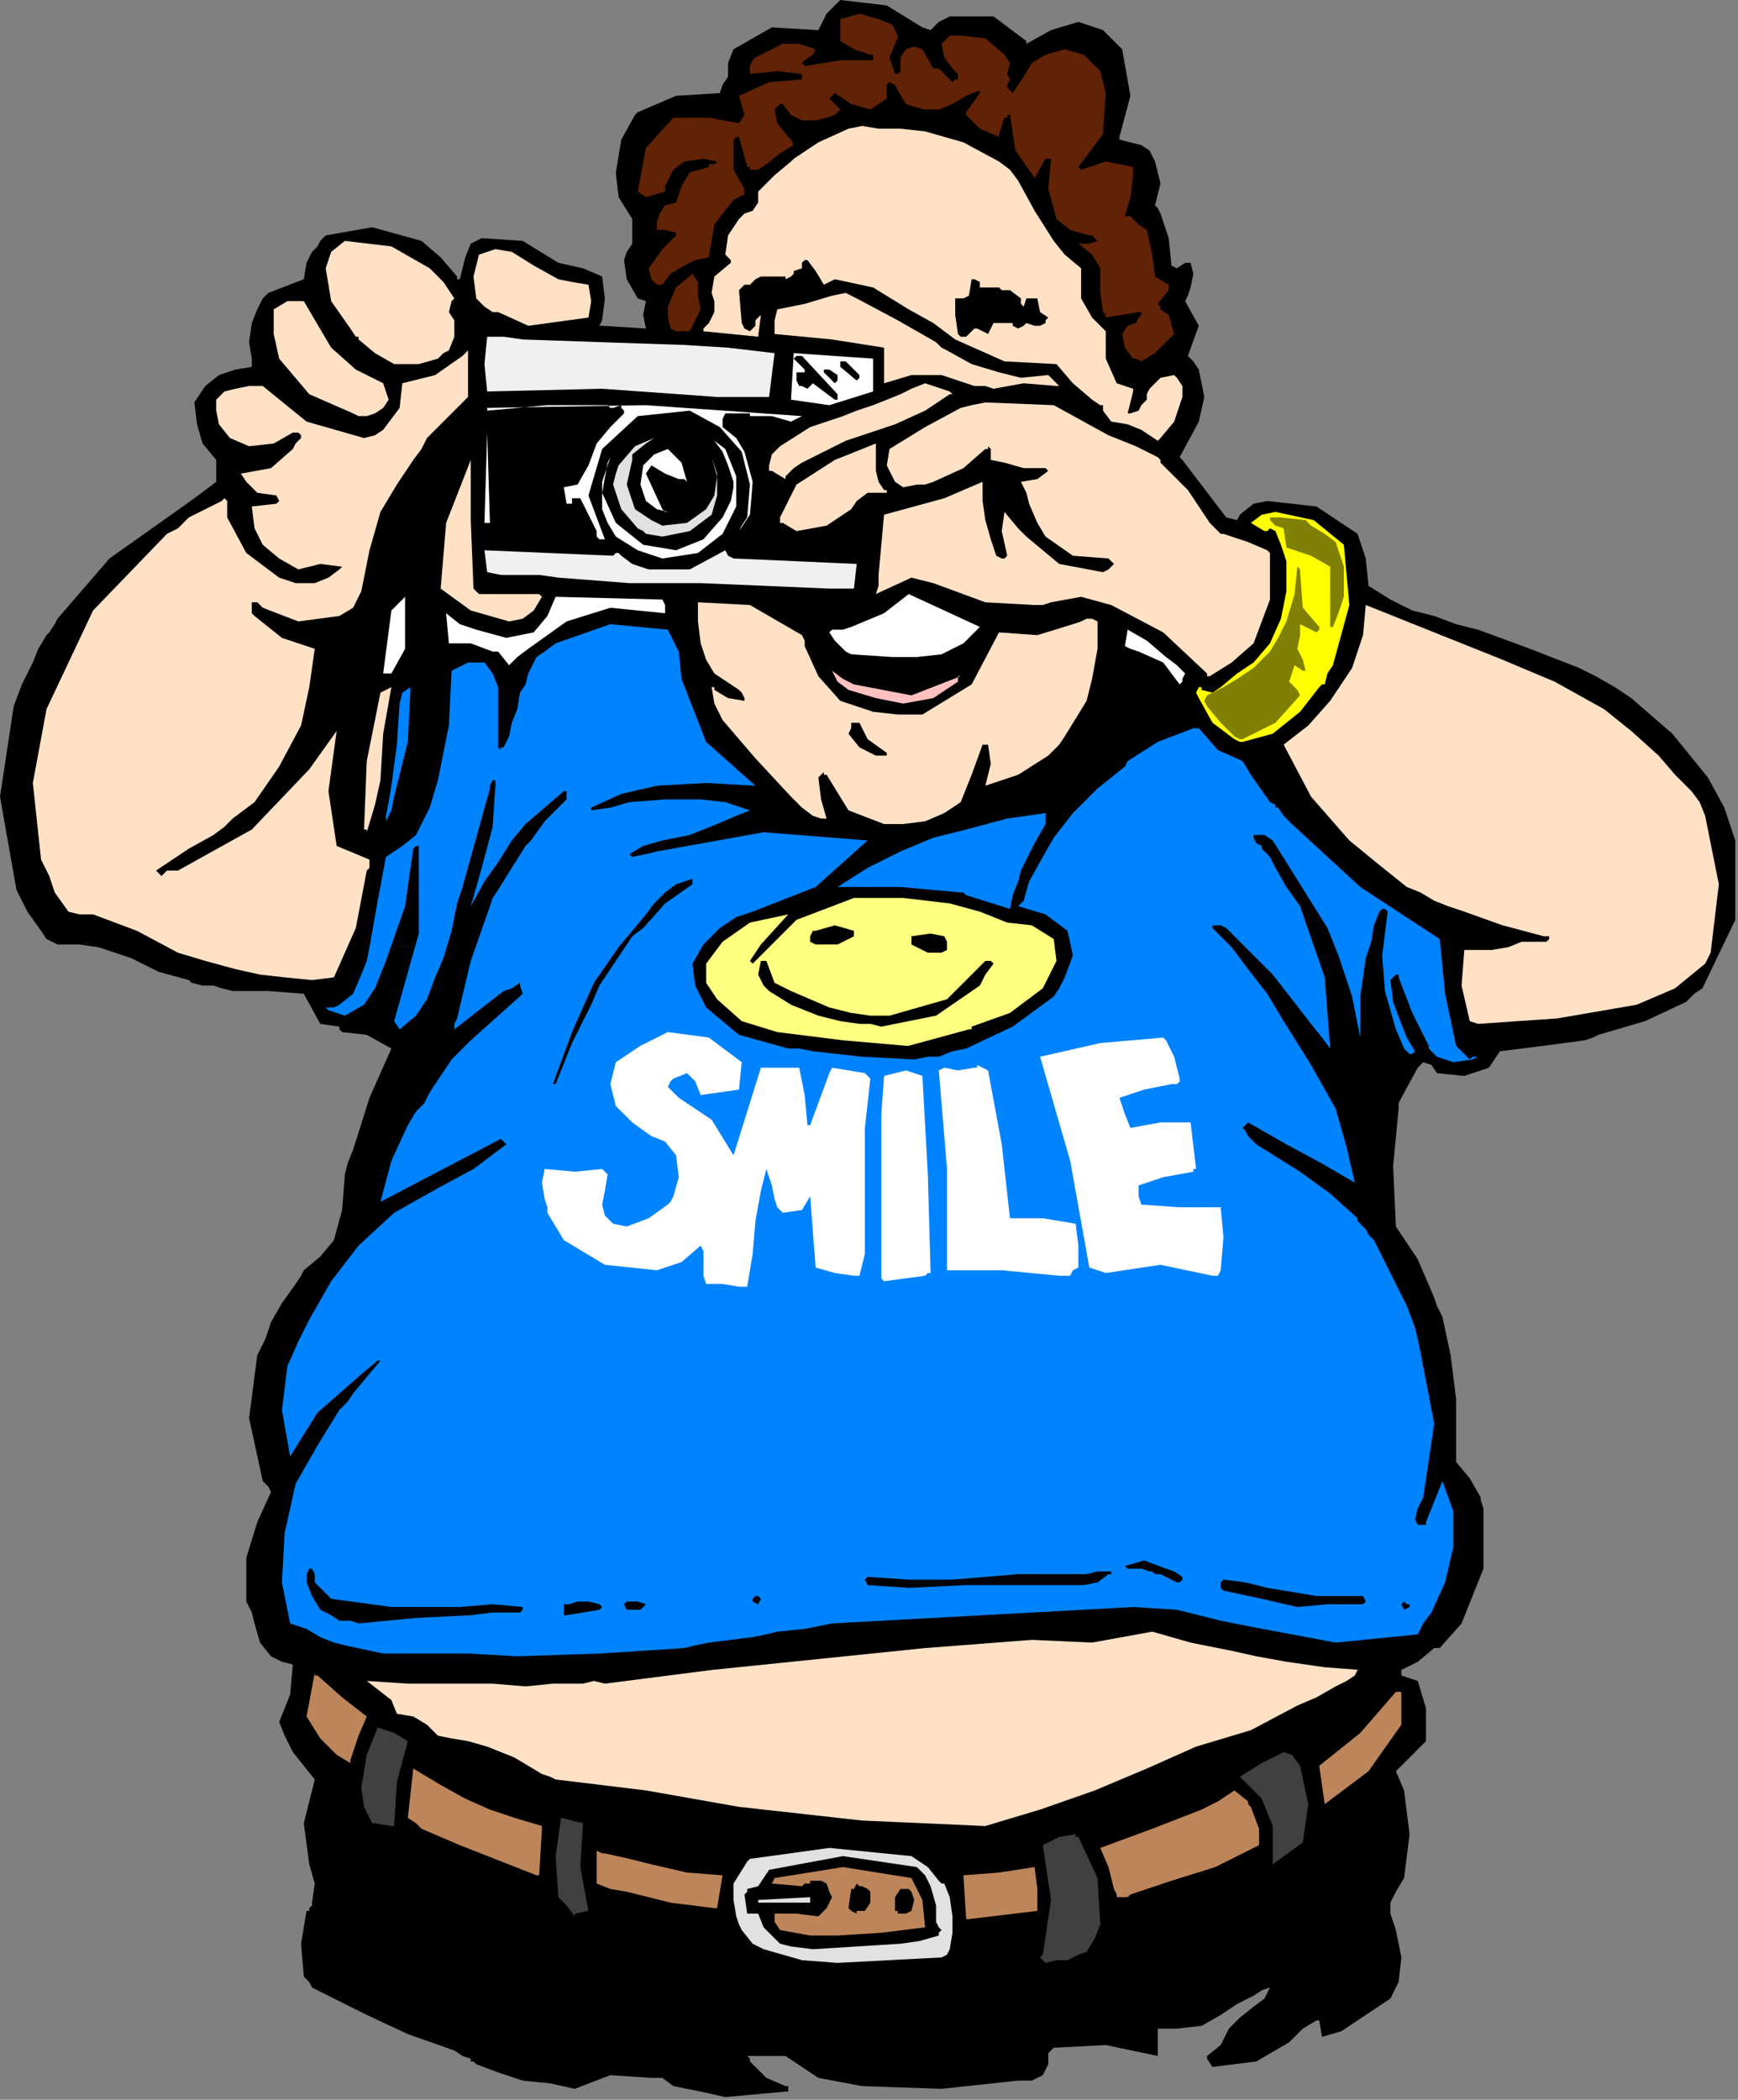
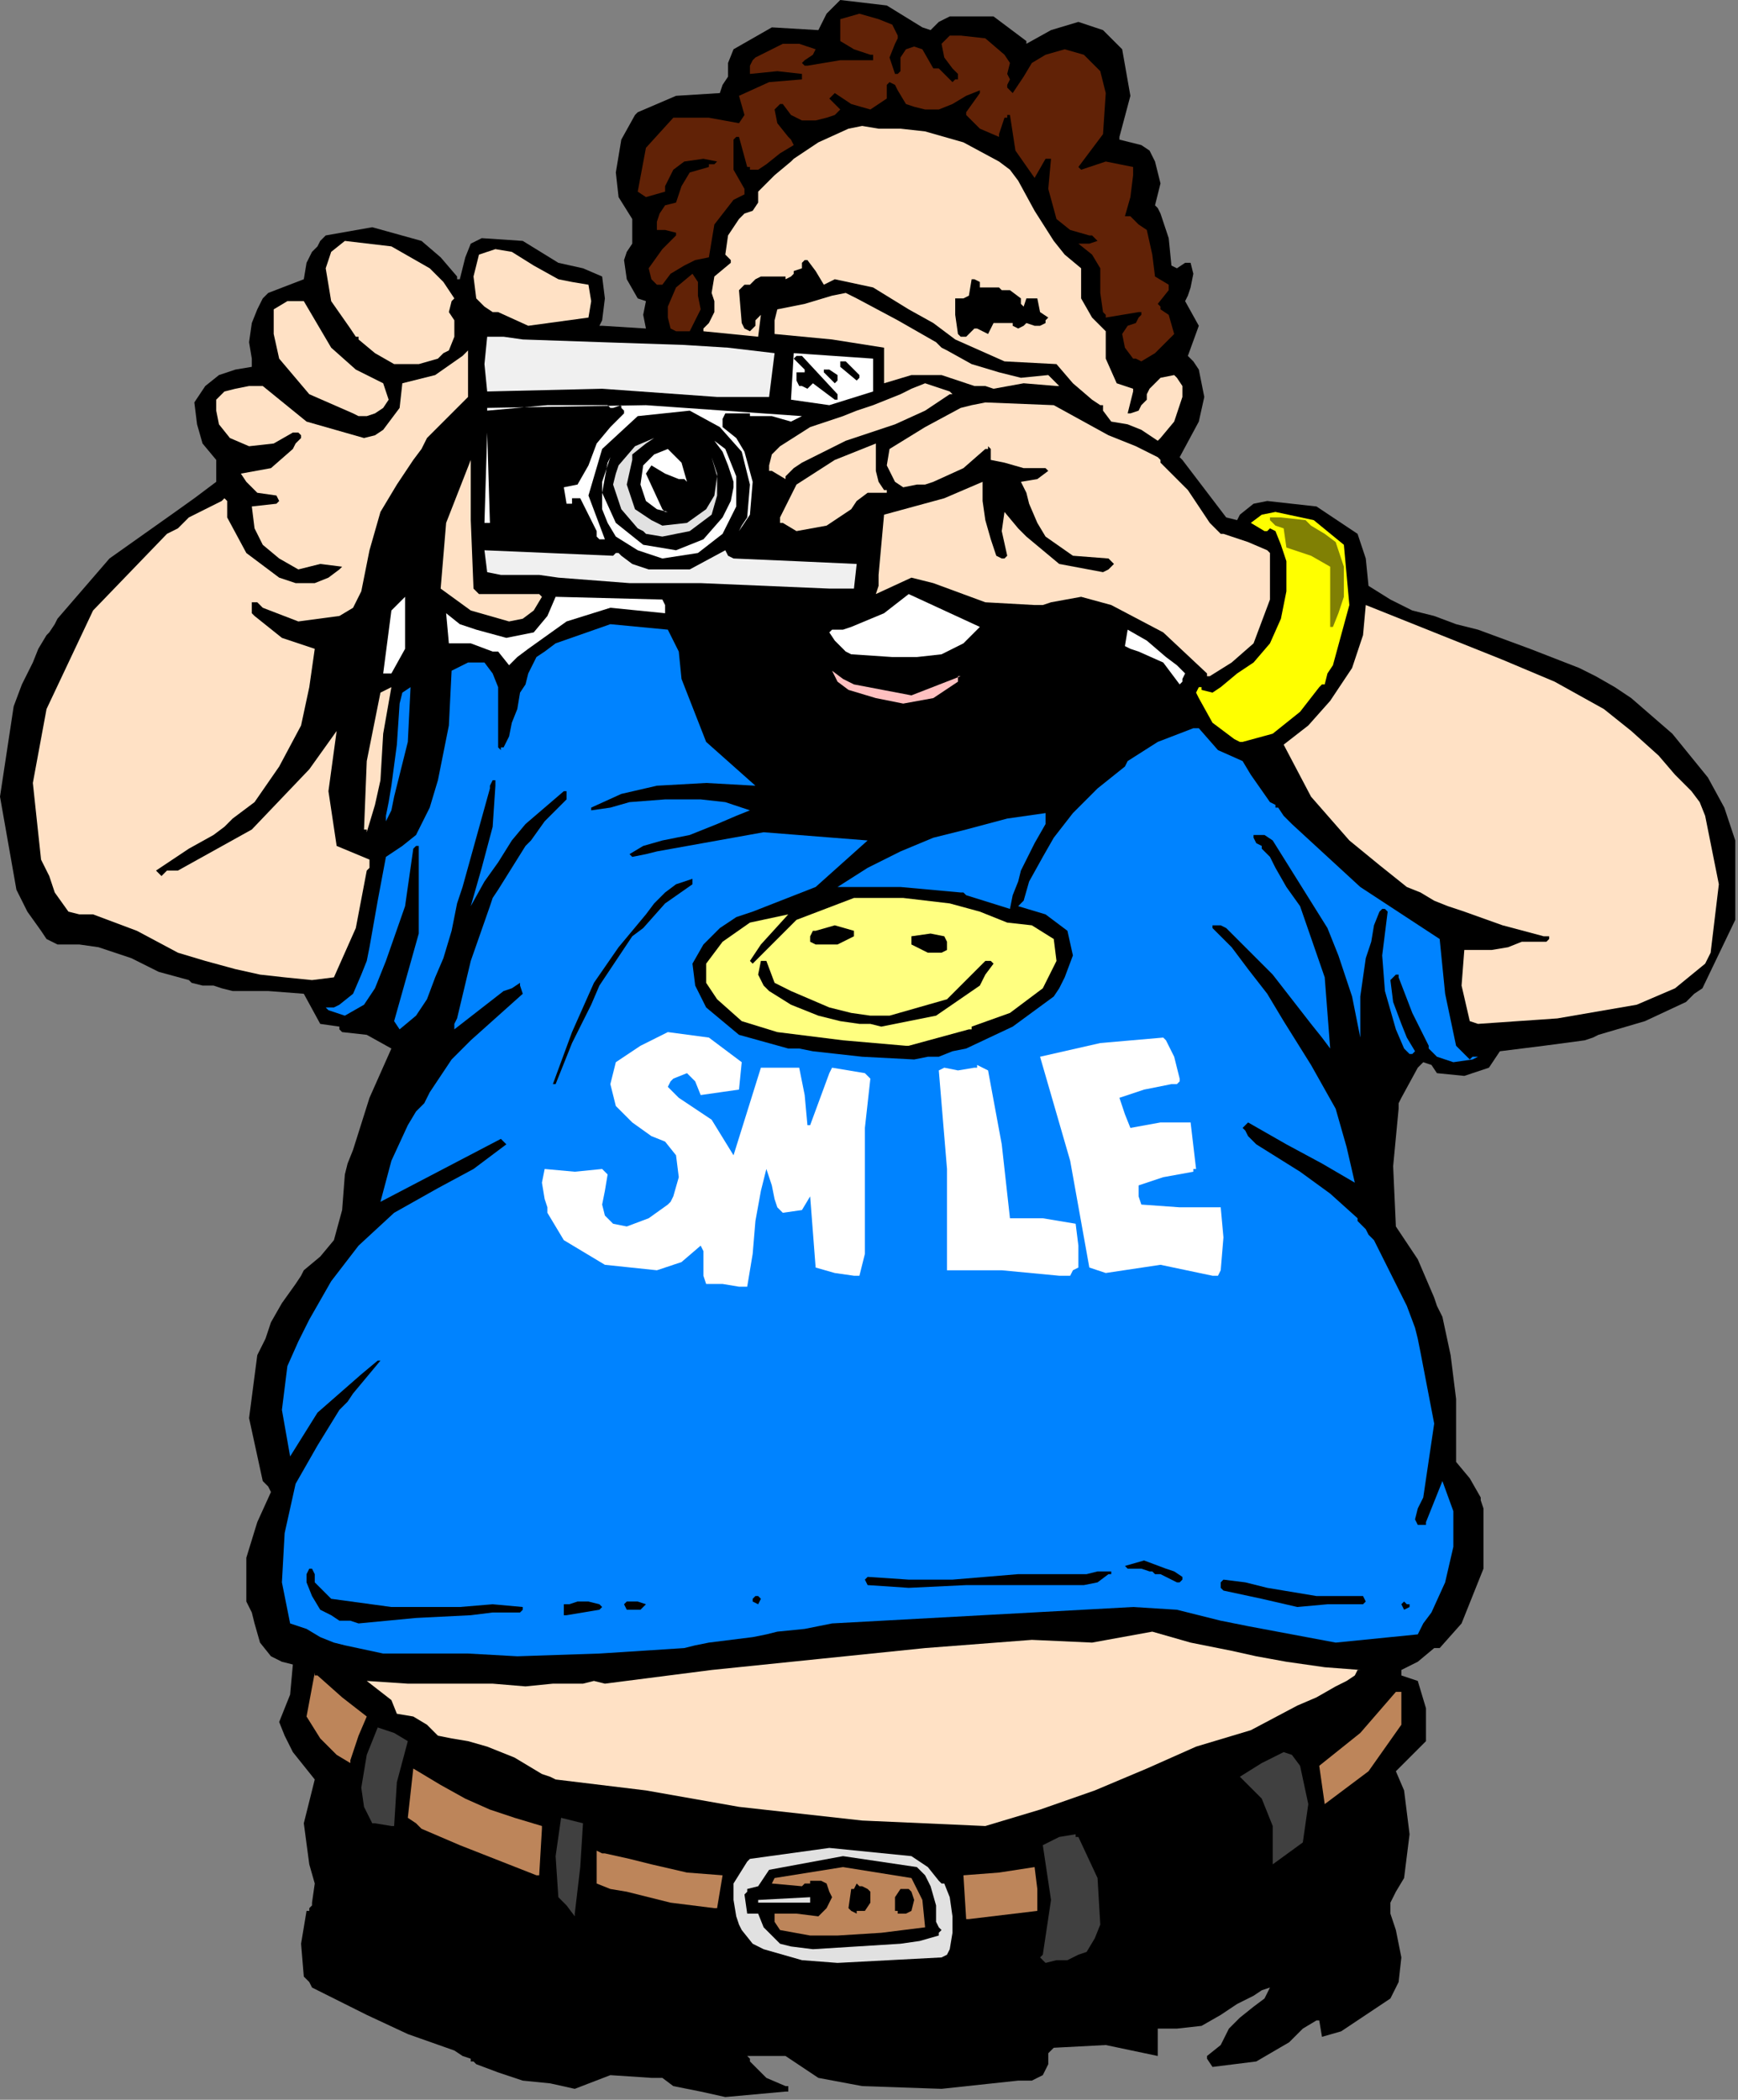
<svg xmlns="http://www.w3.org/2000/svg" xmlns:ns1="http://sodipodi.sourceforge.net/DTD/sodipodi-0.dtd" xmlns:ns2="http://www.inkscape.org/namespaces/inkscape" version="1.0" width="168.01mm" height="202.935mm" id="svg159" ns1:docname="LESUR027.WMF">
  <rect width="100%" height="100%" fill="#808080" stroke="none" />
  <ns1:namedview pagecolor="#ffffff" bordercolor="#666666" borderopacity="1" objecttolerance="10" gridtolerance="10" guidetolerance="10" ns2:pageopacity="0" ns2:pageshadow="2" ns2:window-width="640" ns2:window-height="480" id="namedview161" />
  <defs id="defs3">
    <pattern id="WMFhbasepattern" patternUnits="userSpaceOnUse" width="6" height="6" x="0" y="0" />
  </defs>
-   <path style="fill:none;stroke:none;" d="  M -2,773   L -2,773   L -2,773   L -2,773   z " id="path5" />
  <path style="fill:#000000;fill-rule:evenodd;fill-opacity:1;stroke:none;" d="  M 265,766   L 287,764   L 288,764   L 288,763   L 288,762   L 287,762   L 280,759   L 274,753   L 274,752   L 273,751   L 287,751   L 299,759   L 315,762   L 344,763   L 372,760   L 377,760   L 381,758   L 383,754   L 383,750   L 384,749   L 385,748   L 404,747   L 423,751   L 423,741   L 427,741   L 430,741   L 439,740   L 446,736   L 452,732   L 458,729   L 461,727   L 464,726   L 464,726   L 464,726   L 462,730   L 458,733   L 453,737   L 449,741   L 446,747   L 441,751   L 441,752   L 441,752   L 443,755   L 459,753   L 471,746   L 476,741   L 481,738   L 482,738   L 482,738   L 483,744   L 490,742   L 496,738   L 499,736   L 502,734   L 508,730   L 511,724   L 512,715   L 510,705   L 509,702   L 508,699   L 508,697   L 508,695   L 510,691   L 513,686   L 515,670   L 513,654   L 510,647   L 521,636   L 521,624   L 518,614   L 512,612   L 512,611   L 512,610   L 518,607   L 524,602   L 525,602   L 526,602   L 534,593   L 542,573   L 542,551   L 541,548   L 541,547   L 537,540   L 532,534   L 532,523   L 532,511   L 530,495   L 527,481   L 525,477   L 524,474   L 518,460   L 510,448   L 509,426   L 511,405   L 511,403   L 512,401   L 518,390   L 519,389   L 520,388   L 523,389   L 525,392   L 535,393   L 544,390   L 546,387   L 548,384   L 564,382   L 579,380   L 582,379   L 584,378   L 601,373   L 616,366   L 619,363   L 622,361   L 634,336   L 634,307   L 630,295   L 624,284   L 611,268   L 596,255   L 593,253   L 590,251   L 583,247   L 577,244   L 559,237   L 540,230   L 532,228   L 524,225   L 520,224   L 516,223   L 508,219   L 500,214   L 499,204   L 496,195   L 481,185   L 463,183   L 458,184   L 453,188   L 452,190   L 448,189   L 432,168   L 431,167   L 438,154   L 440,145   L 438,135   L 436,132   L 434,130   L 438,119   L 433,110   L 434,108   L 435,105   L 436,100   L 435,96   L 434,96   L 433,96   L 430,98   L 428,97   L 427,87   L 424,78   L 423,76   L 422,75   L 424,67   L 422,59   L 420,55   L 417,53   L 409,51   L 409,51   L 409,50   L 413,35   L 410,18   L 403,11   L 394,8   L 384,11   L 375,16   L 375,16   L 375,15   L 363,6   L 347,6   L 343,8   L 340,11   L 337,10   L 324,2   L 307,0   L 302,5   L 299,11   L 282,10   L 268,18   L 266,23   L 266,28   L 264,31   L 263,34   L 247,35   L 233,41   L 233,41   L 232,42   L 227,51   L 225,63   L 226,72   L 231,80   L 231,84   L 231,89   L 229,92   L 228,95   L 229,102   L 233,109   L 236,110   L 235,115   L 236,120   L 220,119   L 219,119   L 219,119   L 220,117   L 221,109   L 220,101   L 213,98   L 204,96   L 191,88   L 176,87   L 172,89   L 170,94   L 169,98   L 168,102   L 167,102   L 167,101   L 161,94   L 154,88   L 136,83   L 119,86   L 117,88   L 116,90   L 115,91   L 114,92   L 112,96   L 111,102   L 98,107   L 96,109   L 94,113   L 92,118   L 91,125   L 92,131   L 92,132   L 92,133   L 92,134   L 92,134   L 86,135   L 80,137   L 75,141   L 71,147   L 72,155   L 74,162   L 79,168   L 79,176   L 71,182   L 64,187   L 40,204   L 21,226   L 20,228   L 18,231   L 18,231   L 17,232   L 14,237   L 12,242   L 8,250   L 5,258   L 0,291   L 6,325   L 8,329   L 10,333   L 15,340   L 17,343   L 21,345   L 29,345   L 36,346   L 48,350   L 58,355   L 69,358   L 70,359   L 70,359   L 74,360   L 78,360   L 81,361   L 85,362   L 98,362   L 111,363   L 117,374   L 124,375   L 124,376   L 125,377   L 134,378   L 143,383   L 135,401   L 129,420   L 127,425   L 126,429   L 125,442   L 122,453   L 117,459   L 111,464   L 110,466   L 108,469   L 103,476   L 99,483   L 97,489   L 94,495   L 91,518   L 96,541   L 98,543   L 99,545   L 94,556   L 90,569   L 90,577   L 90,585   L 92,589   L 93,593   L 95,600   L 99,605   L 103,607   L 107,608   L 106,619   L 102,629   L 104,634   L 107,640   L 111,645   L 115,650   L 111,666   L 113,681   L 115,688   L 114,695   L 114,696   L 113,697   L 113,698   L 112,698   L 110,710   L 111,722   L 113,724   L 114,726   L 130,734   L 134,736   L 149,743   L 166,749   L 169,751   L 172,752   L 172,753   L 173,753   L 173,753   L 174,754   L 182,757   L 191,760   L 201,761   L 210,763   L 223,758   L 238,759   L 242,759   L 246,762   L 256,764   L 265,766  z " id="path7" />
  <path style="fill:#e1e1e1;fill-rule:evenodd;fill-opacity:1;stroke:none;" d="  M 306,717   L 344,715   L 346,714   L 347,712   L 348,706   L 348,700   L 347,693   L 345,688   L 344,688   L 343,687   L 339,682   L 333,678   L 303,675   L 274,679   L 274,679   L 273,680   L 268,688   L 268,694   L 269,700   L 270,703   L 271,705   L 275,710   L 277,711   L 279,712   L 293,716   L 306,717  z " id="path9" />
  <path style="fill:#404040;fill-rule:evenodd;fill-opacity:1;stroke:none;" d="  M 382,717   L 386,716   L 390,716   L 394,714   L 397,713   L 400,708   L 402,703   L 401,686   L 394,671   L 393,671   L 393,670   L 387,671   L 381,674   L 384,694   L 381,714   L 380,715   L 380,715   L 382,717  z " id="path11" />
  <path style="fill:#000000;fill-rule:evenodd;fill-opacity:1;stroke:none;" d="  M 297,712   L 313,711   L 329,710   L 336,709   L 343,707   L 343,707   L 343,706   L 343,706   L 344,705   L 343,704   L 342,702   L 342,696   L 340,689   L 338,685   L 335,682   L 308,678   L 281,683   L 279,686   L 277,689   L 273,690   L 273,691   L 272,692   L 273,699   L 275,699   L 277,699   L 279,704   L 283,708   L 285,710   L 289,711   L 297,712  z " id="path13" />
  <path style="fill:#bd855a;fill-rule:evenodd;fill-opacity:1;stroke:none;" d="  M 306,707   L 306,707   L 306,707   L 322,706   L 338,704   L 337,694   L 333,686   L 308,682   L 283,686   L 282,688   L 293,689   L 293,689   L 294,688   L 295,688   L 296,688   L 296,687   L 297,687   L 300,687   L 302,688   L 303,691   L 304,693   L 302,697   L 299,700   L 291,699   L 283,699   L 283,702   L 285,705   L 296,707   L 306,707  z " id="path15" />
  <path style="fill:#bd855a;fill-rule:evenodd;fill-opacity:1;stroke:none;" d="  M 354,701   L 379,698   L 379,690   L 378,682   L 365,684   L 352,685   L 353,701   L 353,701   L 354,701  z " id="path17" />
-   <path style="fill:#404040;fill-rule:evenodd;fill-opacity:1;stroke:none;" d="  M 210,699   L 215,698   L 212,682   L 213,666   L 205,664   L 203,678   L 204,693   L 207,696   L 210,700   L 210,699  z " id="path19" />
+   <path style="fill:#404040;fill-rule:evenodd;fill-opacity:1;stroke:none;" d="  M 210,699   L 212,682   L 213,666   L 205,664   L 203,678   L 204,693   L 207,696   L 210,700   L 210,699  z " id="path19" />
  <path style="fill:#000000;fill-rule:evenodd;fill-opacity:1;stroke:none;" d="  M 313,699   L 313,699   L 313,698   L 316,698   L 318,695   L 318,692   L 318,691   L 317,690   L 315,689   L 314,689   L 313,688   L 312,690   L 311,690   L 310,697   L 311,698   L 313,699  z " id="path21" />
  <path style="fill:#000000;fill-rule:evenodd;fill-opacity:1;stroke:none;" d="  M 328,699   L 331,699   L 333,698   L 334,694   L 333,691   L 332,690   L 332,690   L 330,690   L 329,690   L 327,693   L 327,698   L 328,698   L 328,699  z " id="path23" />
  <path style="fill:#bd855a;fill-rule:evenodd;fill-opacity:1;stroke:none;" d="  M 261,697   L 262,697   L 262,697   L 264,685   L 251,684   L 238,681   L 230,679   L 221,677   L 220,677   L 218,676   L 218,688   L 223,690   L 229,691   L 245,695   L 261,697  z " id="path25" />
  <path style="fill:#e1e1e1;fill-rule:evenodd;fill-opacity:1;stroke:none;" d="  M 277,695   L 296,695   L 296,694   L 296,693   L 277,694   L 277,694   L 277,695   L 277,695   L 277,695  z " id="path27" />
-   <path style="fill:#bd855a;fill-rule:evenodd;fill-opacity:1;stroke:none;" d="  M 408,693   L 412,693   L 413,692   L 413,692   L 428,687   L 444,682   L 452,678   L 460,674   L 460,668   L 457,660   L 457,660   L 457,660   L 456,659   L 456,658   L 451,654   L 445,658   L 439,661   L 421,668   L 402,675   L 405,682   L 407,690   L 408,692   L 408,693   L 408,693   L 408,693  z " id="path29" />
  <path style="fill:#bd855a;fill-rule:evenodd;fill-opacity:1;stroke:none;" d="  M 196,685   L 197,685   L 197,685   L 198,668   L 198,667   L 198,667   L 188,664   L 179,661   L 170,657   L 161,652   L 156,649   L 151,646   L 149,664   L 152,666   L 154,668   L 161,671   L 168,674   L 196,685  z " id="path31" />
  <path style="fill:#404040;fill-rule:evenodd;fill-opacity:1;stroke:none;" d="  M 465,681   L 476,673   L 478,659   L 475,645   L 472,641   L 469,640   L 461,644   L 453,649   L 461,657   L 465,667   L 465,674   L 465,681   L 465,681  z " id="path33" />
  <path style="fill:#404040;fill-rule:evenodd;fill-opacity:1;stroke:none;" d="  M 143,667   L 143,667   L 144,667   L 145,651   L 149,636   L 144,633   L 138,631   L 134,641   L 132,653   L 133,660   L 136,666   L 137,666   L 137,666   L 143,667  z " id="path35" />
  <path style="fill:#ffe1c5;fill-rule:evenodd;fill-opacity:1;stroke:none;" d="  M 360,667   L 380,661   L 400,654   L 419,646   L 437,638   L 457,632   L 474,623   L 481,620   L 488,616   L 492,614   L 495,612   L 496,610   L 497,610   L 484,609   L 470,607   L 459,605   L 450,603   L 435,600   L 421,596   L 399,600   L 377,599   L 338,602   L 299,606   L 260,610   L 221,615   L 217,614   L 213,615   L 202,615   L 192,616   L 180,615   L 169,615   L 166,615   L 164,615   L 149,615   L 134,614   L 143,621   L 145,626   L 151,627   L 156,630   L 160,634   L 165,635   L 171,636   L 178,638   L 188,642   L 198,648   L 201,649   L 203,650   L 236,654   L 270,660   L 315,665   L 360,667  z " id="path37" />
  <path style="fill:#bd855a;fill-rule:evenodd;fill-opacity:1;stroke:none;" d="  M 484,659   L 500,647   L 512,630   L 512,624   L 512,618   L 511,618   L 510,618   L 497,633   L 482,645   L 484,659   L 484,659   L 484,659  z " id="path39" />
  <path style="fill:#bd855a;fill-rule:evenodd;fill-opacity:1;stroke:none;" d="  M 128,643   L 131,634   L 134,627   L 125,620   L 116,612   L 115,612   L 115,611   L 112,627   L 117,635   L 123,641   L 128,644   L 128,644   L 128,643  z " id="path41" />
  <path style="fill:#0083ff;fill-rule:evenodd;fill-opacity:1;stroke:none;" d="  M 189,605   L 219,604   L 250,602   L 254,601   L 259,600   L 267,599   L 275,598   L 280,597   L 284,596   L 294,595   L 304,593   L 359,590   L 414,587   L 430,588   L 446,592   L 451,593   L 456,594   L 488,600   L 518,597   L 520,593   L 523,589   L 528,578   L 531,565   L 531,552   L 527,541   L 521,556   L 521,557   L 519,557   L 518,557   L 517,555   L 518,551   L 520,547   L 524,520   L 519,494   L 518,489   L 517,485   L 514,477   L 510,469   L 506,461   L 502,453   L 500,451   L 499,449   L 498,448   L 497,447   L 497,447   L 496,446   L 496,446   L 496,445   L 486,436   L 475,428   L 467,423   L 459,418   L 457,416   L 456,415   L 455,413   L 454,412   L 455,411   L 456,410   L 463,414   L 470,418   L 483,425   L 495,432   L 492,419   L 488,405   L 479,389   L 469,373   L 463,363   L 456,354   L 450,346   L 443,339   L 443,339   L 443,338   L 446,338   L 448,339   L 465,356   L 479,374   L 483,379   L 486,383   L 484,357   L 475,331   L 470,324   L 466,317   L 464,313   L 462,311   L 461,310   L 461,309   L 459,308   L 458,306   L 458,306   L 458,305   L 462,305   L 465,307   L 475,323   L 485,339   L 487,344   L 489,349   L 494,364   L 497,379   L 497,364   L 499,350   L 500,347   L 501,344   L 502,338   L 504,333   L 505,332   L 506,332   L 507,333   L 505,349   L 506,362   L 510,376   L 513,383   L 514,384   L 515,385   L 516,385   L 517,384   L 514,379   L 512,374   L 509,366   L 508,358   L 510,356   L 511,356   L 511,357   L 516,370   L 522,382   L 522,382   L 522,383   L 525,386   L 531,388   L 538,387   L 540,386   L 538,386   L 537,387   L 532,382   L 528,363   L 526,343   L 497,324   L 472,301   L 469,298   L 467,295   L 466,295   L 466,294   L 464,293   L 457,283   L 454,278   L 445,274   L 438,266   L 437,266   L 436,266   L 423,271   L 412,278   L 411,280   L 401,288   L 392,297   L 385,306   L 381,313   L 376,322   L 374,329   L 372,331   L 382,334   L 390,340   L 392,349   L 389,357   L 387,361   L 385,364   L 370,375   L 353,383   L 348,384   L 343,386   L 339,386   L 334,387   L 315,386   L 297,384   L 292,383   L 288,383   L 270,378   L 258,368   L 254,360   L 253,352   L 257,345   L 263,339   L 269,335   L 275,333   L 298,324   L 317,307   L 279,304   L 240,311   L 236,312   L 231,313   L 231,313   L 230,312   L 235,309   L 242,307   L 252,305   L 262,301   L 269,298   L 274,296   L 265,293   L 256,292   L 243,292   L 230,293   L 223,295   L 216,296   L 216,296   L 216,295   L 227,290   L 240,287   L 258,286   L 276,287   L 258,271   L 249,248   L 248,238   L 244,230   L 223,228   L 203,235   L 199,238   L 196,240   L 193,246   L 192,250   L 190,253   L 189,259   L 187,264   L 186,269   L 184,273   L 183,273   L 183,274   L 182,273   L 182,273   L 182,262   L 182,251   L 180,246   L 177,242   L 171,242   L 165,245   L 164,265   L 160,285   L 157,295   L 152,305   L 147,309   L 141,313   L 138,329   L 135,346   L 134,351   L 132,356   L 129,363   L 124,367   L 122,368   L 120,368   L 119,368   L 120,369   L 126,371   L 133,367   L 137,361   L 137,361   L 137,361   L 139,356   L 141,351   L 148,331   L 151,310   L 152,309   L 153,309   L 153,341   L 144,373   L 146,376   L 152,371   L 156,365   L 159,357   L 162,350   L 165,340   L 167,330   L 168,327   L 169,324   L 174,306   L 179,288   L 179,287   L 180,285   L 181,285   L 181,287   L 180,302   L 176,317   L 174,324   L 172,331   L 177,322   L 182,315   L 187,307   L 192,301   L 206,289   L 207,289   L 207,290   L 207,292   L 205,294   L 199,300   L 194,307   L 192,309   L 187,317   L 182,325   L 180,328   L 179,331   L 172,351   L 167,372   L 166,374   L 166,376   L 175,369   L 184,362   L 187,361   L 190,359   L 190,359   L 190,360   L 191,363   L 172,380   L 165,387   L 159,396   L 157,399   L 155,403   L 152,406   L 149,411   L 143,424   L 139,439   L 183,416   L 184,417   L 185,418   L 173,427   L 160,434   L 144,443   L 131,455   L 121,468   L 113,482   L 109,490   L 105,499   L 103,515   L 106,532   L 111,524   L 116,516   L 124,509   L 132,502   L 138,497   L 138,497   L 139,497   L 129,509   L 127,512   L 124,515   L 116,528   L 108,542   L 104,560   L 103,578   L 106,593   L 112,595   L 117,598   L 122,600   L 126,601   L 140,604   L 154,604   L 171,604   L 189,605  z " id="path43" />
  <path style="fill:#000000;fill-rule:evenodd;fill-opacity:1;stroke:none;" d="  M 131,593   L 152,591   L 172,590   L 180,589   L 187,589   L 190,589   L 191,588   L 191,587   L 191,587   L 180,586   L 168,587   L 143,587   L 121,584   L 118,581   L 115,578   L 115,575   L 114,573   L 113,573   L 113,573   L 112,575   L 112,578   L 114,583   L 117,588   L 121,590   L 124,592   L 128,592   L 131,593  z " id="path45" />
  <path style="fill:#000000;fill-rule:evenodd;fill-opacity:1;stroke:none;" d="  M 207,590   L 219,588   L 220,587   L 219,586   L 215,585   L 211,585   L 208,586   L 206,586   L 206,587   L 206,588   L 206,590   L 207,590   L 207,590  z " id="path47" />
  <path style="fill:#000000;fill-rule:evenodd;fill-opacity:1;stroke:none;" d="  M 229,588   L 234,588   L 235,587   L 236,586   L 233,585   L 229,585   L 229,585   L 228,586   L 229,588   L 229,588  z " id="path49" />
  <path style="fill:#000000;fill-rule:evenodd;fill-opacity:1;stroke:none;" d="  M 513,588   L 515,587   L 515,587   L 515,586   L 514,586   L 513,585   L 512,586   L 512,586   L 513,588   L 513,588  z " id="path51" />
  <path style="fill:#000000;fill-rule:evenodd;fill-opacity:1;stroke:none;" d="  M 474,587   L 485,586   L 496,586   L 498,586   L 499,585   L 498,583   L 481,583   L 463,580   L 455,578   L 447,577   L 446,578   L 446,580   L 447,581   L 461,584   L 474,587  z " id="path53" />
  <path style="fill:#000000;fill-rule:evenodd;fill-opacity:1;stroke:none;" d="  M 277,586   L 277,586   L 277,586   L 278,584   L 277,583   L 276,583   L 276,583   L 275,584   L 275,585   L 277,586   L 277,586   L 277,586  z " id="path55" />
  <path style="fill:#000000;fill-rule:evenodd;fill-opacity:1;stroke:none;" d="  M 332,580   L 353,579   L 373,579   L 384,579   L 396,579   L 401,578   L 405,575   L 406,575   L 406,574   L 405,574   L 405,574   L 401,574   L 397,575   L 372,575   L 348,577   L 332,577   L 317,576   L 316,577   L 317,579   L 332,580  z " id="path57" />
  <path style="fill:#000000;fill-rule:evenodd;fill-opacity:1;stroke:none;" d="  M 430,578   L 430,578   L 431,578   L 432,577   L 432,576   L 429,574   L 426,573   L 418,570   L 411,572   L 412,573   L 413,573   L 417,573   L 420,574   L 421,574   L 422,575   L 424,575   L 426,576   L 428,577   L 430,578  z " id="path59" />
  <path style="fill:#ffffff;fill-rule:evenodd;fill-opacity:1;stroke:none;" d="  M 270,470   L 273,470   L 274,464   L 275,458   L 276,446   L 278,435   L 279,431   L 280,427   L 282,433   L 283,438   L 284,441   L 286,443   L 293,442   L 296,437   L 298,463   L 305,465   L 312,466   L 314,466   L 314,466   L 316,458   L 316,449   L 316,430   L 316,413   L 316,412   L 316,412   L 318,394   L 316,392   L 304,390   L 303,392   L 296,411   L 295,411   L 295,411   L 294,400   L 292,390   L 278,390   L 268,422   L 260,409   L 248,401   L 246,399   L 244,397   L 245,395   L 246,394   L 251,392   L 254,395   L 256,400   L 263,399   L 270,398   L 271,388   L 259,379   L 244,377   L 234,382   L 225,388   L 223,396   L 225,404   L 231,410   L 238,415   L 243,417   L 247,422   L 248,430   L 246,437   L 245,439   L 244,440   L 237,445   L 229,448   L 224,447   L 221,444   L 220,440   L 221,435   L 222,429   L 220,427   L 210,428   L 199,427   L 198,432   L 199,438   L 200,441   L 200,443   L 206,453   L 221,462   L 240,464   L 249,461   L 256,455   L 257,457   L 257,460   L 257,463   L 257,466   L 258,469   L 264,469   L 270,470  z " id="path61" />
-   <path style="fill:#ffffff;fill-rule:evenodd;fill-opacity:1;stroke:none;" d="  M 323,468   L 338,466   L 339,465   L 340,465   L 339,429   L 337,393   L 334,392   L 331,391   L 323,393   L 322,407   L 322,422   L 322,445   L 322,466   L 322,467   L 323,468  z " id="path63" />
  <path style="fill:#ffffff;fill-rule:evenodd;fill-opacity:1;stroke:none;" d="  M 387,466   L 391,466   L 392,464   L 394,463   L 394,455   L 393,447   L 381,445   L 369,445   L 366,418   L 361,391   L 359,390   L 357,389   L 357,390   L 356,390   L 350,391   L 345,390   L 343,391   L 346,427   L 346,462   L 346,463   L 346,464   L 366,464   L 387,466  z " id="path65" />
  <path style="fill:#ffffff;fill-rule:evenodd;fill-opacity:1;stroke:none;" d="  M 444,466   L 445,466   L 446,464   L 447,452   L 446,441   L 431,441   L 417,440   L 416,437   L 416,433   L 425,430   L 436,428   L 436,427   L 437,427   L 435,410   L 424,410   L 413,412   L 411,407   L 409,401   L 418,398   L 428,396   L 429,396   L 430,396   L 431,395   L 431,394   L 429,386   L 426,380   L 425,379   L 425,379   L 402,381   L 380,386   L 391,424   L 398,463   L 401,464   L 404,465   L 424,462   L 443,466   L 444,466   L 444,466  z " id="path67" />
  <path style="fill:#000000;fill-rule:evenodd;fill-opacity:1;stroke:none;" d="  M 203,396   L 209,381   L 216,367   L 219,360   L 223,354   L 227,348   L 231,342   L 235,339   L 243,330   L 253,323   L 253,323   L 253,322   L 253,322   L 253,321   L 247,323   L 243,326   L 239,330   L 236,334   L 226,346   L 217,359   L 209,377   L 202,396   L 203,396   L 203,396  z " id="path69" />
  <path style="fill:#ffff80;fill-rule:evenodd;fill-opacity:1;stroke:none;" d="  M 332,382   L 354,376   L 355,376   L 355,375   L 369,370   L 381,361   L 382,359   L 386,351   L 385,343   L 377,338   L 368,337   L 358,333   L 347,330   L 330,328   L 313,328   L 312,328   L 312,328   L 291,336   L 275,352   L 275,352   L 274,351   L 278,345   L 288,334   L 274,337   L 264,344   L 261,348   L 258,352   L 258,359   L 262,365   L 271,373   L 284,377   L 308,380   L 331,382   L 332,382   L 332,382  z " id="path71" />
  <path style="fill:#000000;fill-rule:evenodd;fill-opacity:1;stroke:none;" d="  M 322,375   L 342,371   L 358,360   L 360,356   L 363,352   L 363,352   L 362,351   L 361,351   L 360,351   L 346,365   L 325,371   L 318,371   L 311,370   L 303,368   L 296,365   L 289,362   L 283,359   L 280,351   L 279,351   L 278,351   L 277,356   L 279,360   L 280,361   L 281,362   L 289,367   L 299,371   L 307,373   L 314,374   L 318,374   L 322,375  z " id="path73" />
  <path style="fill:#ffe1c5;fill-rule:evenodd;fill-opacity:1;stroke:none;" d="  M 540,374   L 569,372   L 598,367   L 612,361   L 623,352   L 624,350   L 625,348   L 628,323   L 623,298   L 621,293   L 618,289   L 612,283   L 606,276   L 596,267   L 586,259   L 568,249   L 549,241   L 524,231   L 499,221   L 498,232   L 494,244   L 490,250   L 486,256   L 478,265   L 469,272   L 479,291   L 493,307   L 504,316   L 514,324   L 519,326   L 524,329   L 529,331   L 535,333   L 549,338   L 564,342   L 565,342   L 566,342   L 566,343   L 565,344   L 556,344   L 551,346   L 545,347   L 540,347   L 535,347   L 534,360   L 537,373   L 540,374  z " id="path75" />
  <path style="fill:#ffe1c5;fill-rule:evenodd;fill-opacity:1;stroke:none;" d="  M 114,358   L 122,357   L 130,339   L 134,318   L 135,317   L 135,316   L 135,314   L 123,309   L 120,289   L 123,267   L 113,281   L 92,303   L 65,318   L 61,318   L 59,320   L 58,319   L 57,318   L 60,316   L 69,310   L 78,305   L 82,302   L 85,299   L 89,296   L 93,293   L 102,280   L 110,265   L 113,251   L 115,237   L 103,233   L 93,225   L 93,225   L 92,224   L 92,223   L 92,221   L 92,220   L 94,220   L 96,222   L 109,227   L 124,225   L 129,222   L 132,216   L 135,201   L 139,187   L 145,177   L 151,168   L 154,164   L 156,160   L 171,145   L 171,128   L 170,129   L 169,130   L 159,137   L 147,140   L 146,149   L 140,157   L 137,159   L 133,160   L 112,154   L 96,141   L 91,141   L 86,142   L 82,143   L 79,146   L 79,150   L 80,155   L 84,160   L 91,163   L 100,162   L 107,158   L 109,158   L 110,159   L 110,160   L 108,162   L 107,164   L 99,171   L 88,173   L 90,176   L 94,180   L 101,181   L 102,183   L 101,184   L 101,184   L 92,185   L 93,193   L 96,199   L 102,204   L 109,208   L 117,206   L 125,207   L 125,207   L 124,208   L 120,211   L 115,213   L 108,213   L 102,211   L 90,202   L 83,189   L 83,186   L 83,183   L 82,182   L 81,183   L 75,186   L 69,189   L 65,193   L 61,195   L 34,223   L 17,259   L 12,286   L 15,314   L 18,320   L 20,326   L 25,333   L 29,334   L 34,334   L 50,340   L 65,348   L 75,351   L 86,354   L 95,356   L 104,357   L 114,358  z " id="path77" />
  <path style="fill:#000000;fill-rule:evenodd;fill-opacity:1;stroke:none;" d="  M 339,348   L 344,348   L 346,347   L 346,345   L 346,344   L 345,342   L 340,341   L 333,342   L 333,344   L 333,345   L 339,348  z " id="path79" />
  <path style="fill:#000000;fill-rule:evenodd;fill-opacity:1;stroke:none;" d="  M 300,345   L 306,345   L 312,342   L 312,342   L 312,341   L 312,340   L 312,340   L 305,338   L 298,340   L 297,340   L 296,342   L 296,344   L 298,345   L 300,345   L 300,345  z " id="path81" />
  <path style="fill:#0083ff;fill-rule:evenodd;fill-opacity:1;stroke:none;" d="  M 369,332   L 370,327   L 372,322   L 373,318   L 374,316   L 378,308   L 382,301   L 382,297   L 368,299   L 353,303   L 341,306   L 329,311   L 317,317   L 306,324   L 311,324   L 315,324   L 323,324   L 329,324   L 340,325   L 351,326   L 352,326   L 353,327   L 369,332   L 369,332  z " id="path83" />
  <path style="fill:#ffe1c5;fill-rule:evenodd;fill-opacity:1;stroke:none;" d="  M 134,304   L 137,294   L 139,285   L 140,268   L 143,251   L 139,253   L 134,278   L 133,303   L 134,303   L 134,304   L 134,304  z " id="path85" />
-   <path style="fill:#ffe1c5;fill-rule:evenodd;fill-opacity:1;stroke:none;" d="  M 323,301   L 330,301   L 338,300   L 345,297   L 351,293   L 355,283   L 359,272   L 360,272   L 361,272   L 362,279   L 360,287   L 372,283   L 383,276   L 387,272   L 389,269   L 397,256   L 398,252   L 399,248   L 401,237   L 401,227   L 399,226   L 397,226   L 395,227   L 392,228   L 379,232   L 365,231   L 355,250   L 337,261   L 328,261   L 319,260   L 313,258   L 307,256   L 299,247   L 294,236   L 294,234   L 293,232   L 274,221   L 255,220   L 255,227   L 256,235   L 258,241   L 261,246   L 270,252   L 271,253   L 272,255   L 272,255   L 272,256   L 266,255   L 261,252   L 261,251   L 260,251   L 261,257   L 264,263   L 276,277   L 289,291   L 293,295   L 297,298   L 300,299   L 302,299   L 300,292   L 299,284   L 300,283   L 301,282   L 301,283   L 302,283   L 310,296   L 323,301  z " id="path87" />
  <path style="fill:#0083ff;fill-rule:evenodd;fill-opacity:1;stroke:none;" d="  M 141,300   L 143,296   L 144,291   L 149,271   L 150,251   L 147,253   L 146,257   L 145,272   L 143,287   L 142,293   L 141,298   L 141,299   L 141,300  z " id="path89" />
  <path style="fill:#000000;fill-rule:evenodd;fill-opacity:1;stroke:none;" d="  M 320,276   L 322,276   L 323,276   L 324,276   L 324,275   L 317,270   L 314,264   L 311,264   L 311,266   L 310,268   L 314,273   L 320,276  z " id="path91" />
  <path style="fill:#ffff00;fill-rule:evenodd;fill-opacity:1;stroke:none;" d="  M 454,271   L 465,268   L 475,260   L 482,251   L 483,250   L 484,250   L 485,246   L 487,243   L 493,221   L 491,199   L 480,190   L 466,187   L 461,188   L 457,191   L 462,194   L 463,194   L 464,193   L 466,194   L 468,199   L 470,205   L 470,216   L 468,226   L 464,235   L 458,242   L 452,246   L 446,251   L 443,253   L 439,252   L 439,251   L 438,251   L 437,253   L 438,255   L 443,264   L 451,270   L 453,271   L 454,271  z " id="path93" />
-   <path style="fill:#808004;fill-rule:evenodd;fill-opacity:1;stroke:none;" d="  M 454,270   L 466,264   L 475,254   L 474,252   L 471,249   L 473,243   L 476,245   L 477,245   L 477,245   L 476,241   L 474,237   L 475,232   L 475,228   L 481,231   L 482,230   L 482,229   L 476,222   L 475,209   L 475,208   L 474,207   L 473,217   L 470,227   L 467,233   L 464,238   L 458,244   L 452,248   L 447,251   L 441,254   L 440,256   L 441,258   L 446,264   L 451,269   L 453,270   L 454,270   L 454,270   L 454,270  z " id="path95" />
  <path style="fill:#ffc0c0;fill-rule:evenodd;fill-opacity:1;stroke:none;" d="  M 330,257   L 341,255   L 350,249   L 350,247   L 351,247   L 333,254   L 312,250   L 308,248   L 304,245   L 306,249   L 310,252   L 320,255   L 330,257  z " id="path97" />
  <path style="fill:#ffffff;fill-rule:evenodd;fill-opacity:1;stroke:none;" d="  M 432,249   L 432,248   L 433,246   L 430,243   L 426,240   L 419,234   L 412,230   L 411,236   L 413,237   L 416,238   L 425,242   L 431,250   L 432,249  z " id="path99" />
  <path style="fill:#ffe1c5;fill-rule:evenodd;fill-opacity:1;stroke:none;" d="  M 442,247   L 450,242   L 458,235   L 464,219   L 464,202   L 463,201   L 463,201   L 456,198   L 447,195   L 446,195   L 445,194   L 442,191   L 434,179   L 424,169   L 424,168   L 423,167   L 415,163   L 405,159   L 385,148   L 360,147   L 355,148   L 351,149   L 338,156   L 325,164   L 324,170   L 327,176   L 330,178   L 335,177   L 338,177   L 341,176   L 352,171   L 360,164   L 361,164   L 361,163   L 362,164   L 362,164   L 362,168   L 367,169   L 374,171   L 382,171   L 383,172   L 383,172   L 379,175   L 373,176   L 375,180   L 376,184   L 379,191   L 382,196   L 392,203   L 405,204   L 406,205   L 407,206   L 405,208   L 403,209   L 387,206   L 375,196   L 373,194   L 372,193   L 367,187   L 366,194   L 368,203   L 368,203   L 367,204   L 367,204   L 366,204   L 364,203   L 362,197   L 360,190   L 359,183   L 359,176   L 352,179   L 345,182   L 334,185   L 323,188   L 322,199   L 321,210   L 321,214   L 320,217   L 333,211   L 337,212   L 341,213   L 360,220   L 378,221   L 381,221   L 384,220   L 395,218   L 406,221   L 425,231   L 441,246   L 441,246   L 441,247   L 441,247   L 442,247  z " id="path101" />
  <path style="fill:#ffffff;fill-rule:evenodd;fill-opacity:1;stroke:none;" d="  M 141,246   L 143,246   L 148,237   L 148,218   L 143,223   L 140,246   L 141,246  z " id="path103" />
  <path style="fill:#ffffff;fill-rule:evenodd;fill-opacity:1;stroke:none;" d="  M 186,243   L 189,240   L 193,237   L 207,227   L 223,222   L 233,223   L 243,224   L 243,221   L 242,219   L 203,218   L 200,225   L 195,231   L 185,233   L 174,230   L 168,228   L 163,224   L 164,235   L 172,235   L 180,238   L 181,238   L 182,238   L 186,243   L 186,243   L 186,243  z " id="path105" />
  <path style="fill:#ffffff;fill-rule:evenodd;fill-opacity:1;stroke:none;" d="  M 326,240   L 335,240   L 344,239   L 352,235   L 358,229   L 332,217   L 323,224   L 311,229   L 308,230   L 306,230   L 304,230   L 303,231   L 305,234   L 308,237   L 309,238   L 311,239   L 326,240  z " id="path107" />
  <path style="fill:#808004;fill-rule:evenodd;fill-opacity:1;stroke:none;" d="  M 486,229   L 487,229   L 487,229   L 489,224   L 491,218   L 491,207   L 488,198   L 484,195   L 479,192   L 478,191   L 477,190   L 468,189   L 467,189   L 464,189   L 464,190   L 464,190   L 466,192   L 469,193   L 470,200   L 479,203   L 486,207   L 486,218   L 486,229   L 486,229  z " id="path109" />
  <path style="fill:#ffe1c5;fill-rule:evenodd;fill-opacity:1;stroke:none;" d="  M 186,227   L 191,226   L 195,223   L 198,218   L 198,218   L 197,217   L 175,217   L 174,216   L 173,215   L 172,190   L 172,168   L 163,191   L 161,215   L 172,223   L 186,227  z " id="path111" />
  <path style="fill:#ffffff;fill-rule:evenodd;fill-opacity:1;stroke:none;" d="  M 294,223   L 299,223   L 294,223   L 294,223   L 294,223  z " id="path113" />
  <path style="fill:#f0f0f0;fill-rule:evenodd;fill-opacity:1;stroke:none;" d="  M 303,215   L 312,215   L 313,206   L 291,205   L 268,204   L 266,203   L 265,201   L 252,208   L 237,208   L 231,206   L 227,203   L 226,202   L 225,202   L 225,202   L 224,203   L 177,201   L 178,209   L 183,210   L 189,210   L 197,210   L 204,211   L 230,213   L 256,213   L 303,215  z " id="path115" />
  <path style="fill:#ffffff;fill-rule:evenodd;fill-opacity:1;stroke:none;" d="  M 242,204   L 255,202   L 264,195   L 269,185   L 269,174   L 265,164   L 257,158   L 261,161   L 264,165   L 266,170   L 268,176   L 268,177   L 268,178   L 267,183   L 264,189   L 257,197   L 247,201   L 235,199   L 225,191   L 220,180   L 222,169   L 223,167   L 223,167   L 220,176   L 220,186   L 222,191   L 225,196   L 233,201   L 242,204  z " id="path117" />
  <path style="fill:#ffffff;fill-rule:evenodd;fill-opacity:1;stroke:none;" d="  M 220,197   L 220,197   L 221,197   L 215,181   L 220,164   L 233,152   L 252,150   L 263,156   L 271,165   L 274,177   L 273,189   L 271,192   L 270,194   L 274,188   L 275,176   L 272,165   L 269,160   L 264,156   L 264,154   L 264,153   L 265,151   L 274,151   L 274,152   L 275,152   L 282,152   L 289,154   L 293,152   L 236,148   L 178,149   L 178,149   L 178,150   L 200,148   L 222,148   L 223,149   L 224,149   L 227,148   L 227,149   L 228,150   L 228,150   L 228,151   L 223,156   L 218,162   L 215,170   L 211,177   L 206,178   L 207,184   L 208,184   L 209,184   L 209,183   L 209,183   L 209,182   L 210,182   L 212,182   L 213,184   L 218,194   L 218,196   L 219,197   L 219,197   L 220,197   L 220,197  z " id="path119" />
  <path style="fill:#e1e1e1;fill-rule:evenodd;fill-opacity:1;stroke:none;" d="  M 242,196   L 252,194   L 260,188   L 262,181   L 262,173   L 261,170   L 260,167   L 262,174   L 261,181   L 258,186   L 251,191   L 242,192   L 240,191   L 238,190   L 235,188   L 232,186   L 229,177   L 231,168   L 231,167   L 231,166   L 236,162   L 239,160   L 232,163   L 226,170   L 225,173   L 224,177   L 227,186   L 233,193   L 235,194   L 236,195   L 242,196  z " id="path121" />
  <path style="fill:#ffe1c5;fill-rule:evenodd;fill-opacity:1;stroke:none;" d="  M 291,194   L 302,192   L 311,186   L 313,183   L 317,180   L 324,180   L 324,179   L 323,179   L 321,176   L 320,172   L 320,167   L 320,162   L 305,168   L 291,177   L 288,183   L 285,189   L 285,191   L 286,191   L 291,194  z " id="path123" />
  <path style="fill:#ffffff;fill-rule:evenodd;fill-opacity:1;stroke:none;" d="  M 178,191   L 178,191   L 179,191   L 178,158   L 177,191   L 177,191   L 178,191  z " id="path125" />
  <path style="fill:#ffffff;fill-rule:evenodd;fill-opacity:1;stroke:none;" d="  M 244,187   L 243,187   L 242,186   L 236,173   L 238,170   L 243,173   L 248,175   L 250,175   L 251,176   L 249,169   L 244,164   L 239,166   L 235,170   L 234,177   L 236,183   L 240,186   L 244,187  z " id="path127" />
  <path style="fill:#ffe1c5;fill-rule:evenodd;fill-opacity:1;stroke:none;" d="  M 287,175   L 287,174   L 288,173   L 290,171   L 293,169   L 309,161   L 327,155   L 338,150   L 347,144   L 348,144   L 347,143   L 338,140   L 333,142   L 329,144   L 324,146   L 319,148   L 313,150   L 308,152   L 296,156   L 285,163   L 282,166   L 281,170   L 281,172   L 282,172   L 287,175   L 287,175   L 287,175  z " id="path129" />
  <path style="fill:#ffe1c5;fill-rule:evenodd;fill-opacity:1;stroke:none;" d="  M 424,160   L 429,154   L 432,145   L 432,141   L 430,138   L 429,137   L 429,137   L 424,138   L 420,142   L 419,144   L 419,146   L 417,148   L 416,150   L 413,151   L 413,151   L 412,151   L 414,143   L 414,143   L 414,142   L 408,140   L 404,131   L 404,121   L 399,116   L 395,109   L 395,103   L 395,98   L 389,93   L 385,88   L 378,77   L 372,66   L 369,62   L 365,59   L 352,52   L 338,48   L 329,47   L 321,47   L 315,46   L 310,47   L 299,52   L 290,58   L 290,58   L 289,59   L 283,64   L 277,70   L 277,74   L 275,77   L 272,78   L 270,80   L 266,86   L 265,93   L 266,94   L 267,95   L 267,96   L 267,96   L 261,101   L 260,107   L 261,110   L 261,114   L 259,118   L 258,119   L 257,120   L 257,121   L 257,121   L 277,123   L 278,115   L 277,116   L 276,117   L 276,119   L 275,120   L 274,121   L 272,120   L 271,118   L 270,106   L 272,104   L 274,104   L 276,102   L 278,101   L 282,101   L 284,101   L 286,101   L 287,101   L 287,102   L 289,101   L 290,100   L 290,100   L 290,99   L 293,98   L 293,97   L 293,96   L 294,95   L 295,95   L 298,99   L 301,104   L 305,102   L 319,105   L 332,113   L 341,118   L 349,124   L 367,132   L 386,133   L 392,140   L 399,146   L 402,148   L 402,148   L 403,148   L 403,149   L 403,150   L 406,154   L 412,155   L 417,157   L 420,159   L 423,161   L 423,161   L 424,160  z " id="path131" />
  <path style="fill:#ffe1c5;fill-rule:evenodd;fill-opacity:1;stroke:none;" d="  M 131,152   L 134,152   L 137,151   L 140,149   L 142,146   L 140,140   L 130,135   L 121,127   L 111,110   L 105,110   L 100,113   L 100,122   L 102,131   L 113,144   L 129,151   L 131,152  z " id="path133" />
  <path style="fill:#ffffff;fill-rule:evenodd;fill-opacity:1;stroke:none;" d="  M 303,148   L 319,143   L 319,131   L 290,129   L 289,146   L 303,148  z " id="path135" />
  <path style="fill:#000000;fill-rule:evenodd;fill-opacity:1;stroke:none;" d="  M 305,146   L 306,146   L 306,145   L 306,145   L 306,144   L 293,130   L 292,130   L 291,130   L 291,130   L 290,131   L 294,135   L 294,136   L 293,136   L 292,136   L 291,136   L 291,139   L 292,141   L 293,141   L 295,142   L 296,141   L 297,140   L 305,146   L 305,146  z " id="path137" />
  <path style="fill:#f0f0f0;fill-rule:evenodd;fill-opacity:1;stroke:none;" d="  M 272,145   L 281,145   L 282,137   L 283,129   L 266,127   L 250,126   L 220,125   L 191,124   L 184,123   L 178,123   L 177,133   L 178,143   L 220,142   L 262,145   L 267,145   L 272,145  z " id="path139" />
  <path style="fill:#ffe1c5;fill-rule:evenodd;fill-opacity:1;stroke:none;" d="  M 363,142   L 374,140   L 386,141   L 386,141   L 387,141   L 383,137   L 373,138   L 365,136   L 355,133   L 346,128   L 344,127   L 342,125   L 328,117   L 313,109   L 309,107   L 304,108   L 294,111   L 284,113   L 283,117   L 283,122   L 304,124   L 323,127   L 323,133   L 323,140   L 333,137   L 344,137   L 350,139   L 356,141   L 360,141   L 363,142  z " id="path141" />
  <path style="fill:#000000;fill-rule:evenodd;fill-opacity:1;stroke:none;" d="  M 305,140   L 306,139   L 306,138   L 306,138   L 306,137   L 303,135   L 301,135   L 301,136   L 301,136   L 303,138   L 305,140   L 305,140  z " id="path143" />
  <path style="fill:#ffffff;fill-rule:evenodd;fill-opacity:1;stroke:none;" d="  M 296,139   L 294,137   L 296,139  z " id="path145" />
  <path style="fill:#000000;fill-rule:evenodd;fill-opacity:1;stroke:none;" d="  M 313,139   L 314,138   L 314,137   L 309,132   L 308,132   L 307,132   L 307,133   L 307,134   L 313,139   L 313,139   L 313,139  z " id="path147" />
  <path style="fill:#ffe1c5;fill-rule:evenodd;fill-opacity:1;stroke:none;" d="  M 145,133   L 153,133   L 160,131   L 162,129   L 164,128   L 166,123   L 166,117   L 164,114   L 165,110   L 165,110   L 166,109   L 162,103   L 157,98   L 143,90   L 126,88   L 121,92   L 119,98   L 121,110   L 128,120   L 130,123   L 131,123   L 131,124   L 137,129   L 144,133   L 145,133   L 145,133  z " id="path149" />
  <path style="fill:#612206;fill-rule:evenodd;fill-opacity:1;stroke:none;" d="  M 417,132   L 422,129   L 429,122   L 427,115   L 424,113   L 424,112   L 423,111   L 427,106   L 427,105   L 427,104   L 422,101   L 421,93   L 419,84   L 416,82   L 413,79   L 411,79   L 413,72   L 414,64   L 414,62   L 414,61   L 404,59   L 395,62   L 395,62   L 394,61   L 403,49   L 404,34   L 402,26   L 396,20   L 389,18   L 382,20   L 377,23   L 374,28   L 372,31   L 370,34   L 369,33   L 368,32   L 368,31   L 369,29   L 368,27   L 369,23   L 367,20   L 360,14   L 351,13   L 347,13   L 344,16   L 345,21   L 348,25   L 349,26   L 350,27   L 350,28   L 350,29   L 349,29   L 348,30   L 343,25   L 342,25   L 341,25   L 337,18   L 334,17   L 331,18   L 329,21   L 329,24   L 329,26   L 328,27   L 327,27   L 325,21   L 327,16   L 328,14   L 328,13   L 326,9   L 321,7   L 314,5   L 307,7   L 307,15   L 312,18   L 318,20   L 319,20   L 319,21   L 319,22   L 318,22   L 307,22   L 295,24   L 294,24   L 294,24   L 293,23   L 294,22   L 297,20   L 298,18   L 292,16   L 286,16   L 282,18   L 278,20   L 276,21   L 275,22   L 274,24   L 274,27   L 284,26   L 293,27   L 293,28   L 293,29   L 281,30   L 270,35   L 272,42   L 270,45   L 259,43   L 248,43   L 247,43   L 246,43   L 236,54   L 233,70   L 236,72   L 243,70   L 243,68   L 246,62   L 250,59   L 257,58   L 262,59   L 261,60   L 259,60   L 259,61   L 259,61   L 252,63   L 249,68   L 247,74   L 243,75   L 241,78   L 240,81   L 240,84   L 243,84   L 247,85   L 247,86   L 247,86   L 242,91   L 237,98   L 238,102   L 240,104   L 241,104   L 242,104   L 245,100   L 250,97   L 254,95   L 259,94   L 261,82   L 268,73   L 270,72   L 272,71   L 272,70   L 272,69   L 268,62   L 268,53   L 268,51   L 269,50   L 270,50   L 270,50   L 273,61   L 274,61   L 274,62   L 277,62   L 280,60   L 285,56   L 290,53   L 289,51   L 288,50   L 284,45   L 283,40   L 285,38   L 285,38   L 286,38   L 289,42   L 293,44   L 298,44   L 302,43   L 305,42   L 307,40   L 303,36   L 304,35   L 305,34   L 311,38   L 318,40   L 321,38   L 324,36   L 324,32   L 324,31   L 325,30   L 327,31   L 328,33   L 331,38   L 334,39   L 338,40   L 343,40   L 348,38   L 353,35   L 358,33   L 358,34   L 358,34   L 353,41   L 353,42   L 354,43   L 358,47   L 365,50   L 365,49   L 365,49   L 367,43   L 368,43   L 368,42   L 369,42   L 369,42   L 371,55   L 378,65   L 382,58   L 382,58   L 383,58   L 384,58   L 384,58   L 383,69   L 386,80   L 391,84   L 398,86   L 399,86   L 399,86   L 400,87   L 401,88   L 398,89   L 394,89   L 399,93   L 402,98   L 402,107   L 403,114   L 404,115   L 404,116   L 416,114   L 417,114   L 417,115   L 416,116   L 415,118   L 412,119   L 410,122   L 411,127   L 414,131   L 415,131   L 417,132  z " id="path151" />
  <path style="fill:#000000;fill-rule:evenodd;fill-opacity:1;stroke:none;" d="  M 352,123   L 352,123   L 353,123   L 356,120   L 356,120   L 357,120   L 359,121   L 361,122   L 362,120   L 363,118   L 369,118   L 370,118   L 370,119   L 372,120   L 374,119   L 375,118   L 375,118   L 378,119   L 380,119   L 382,118   L 382,117   L 383,116   L 380,114   L 379,109   L 377,109   L 375,109   L 374,112   L 373,111   L 373,109   L 369,106   L 366,106   L 365,105   L 365,105   L 358,105   L 358,104   L 358,103   L 356,102   L 355,102   L 354,108   L 352,109   L 349,109   L 349,115   L 350,122   L 351,123   L 352,123  z " id="path153" />
  <path style="fill:#612206;fill-rule:evenodd;fill-opacity:1;stroke:none;" d="  M 247,121   L 252,121   L 254,117   L 256,113   L 255,108   L 255,103   L 253,100   L 247,105   L 244,112   L 244,116   L 245,120   L 247,121  z " id="path155" />
  <path style="fill:#ffe1c5;fill-rule:evenodd;fill-opacity:1;stroke:none;" d="  M 193,119   L 215,116   L 216,110   L 215,104   L 209,103   L 204,102   L 195,97   L 187,92   L 181,91   L 175,93   L 173,101   L 174,109   L 177,112   L 180,114   L 182,114   L 193,119  z " id="path157" />
</svg>